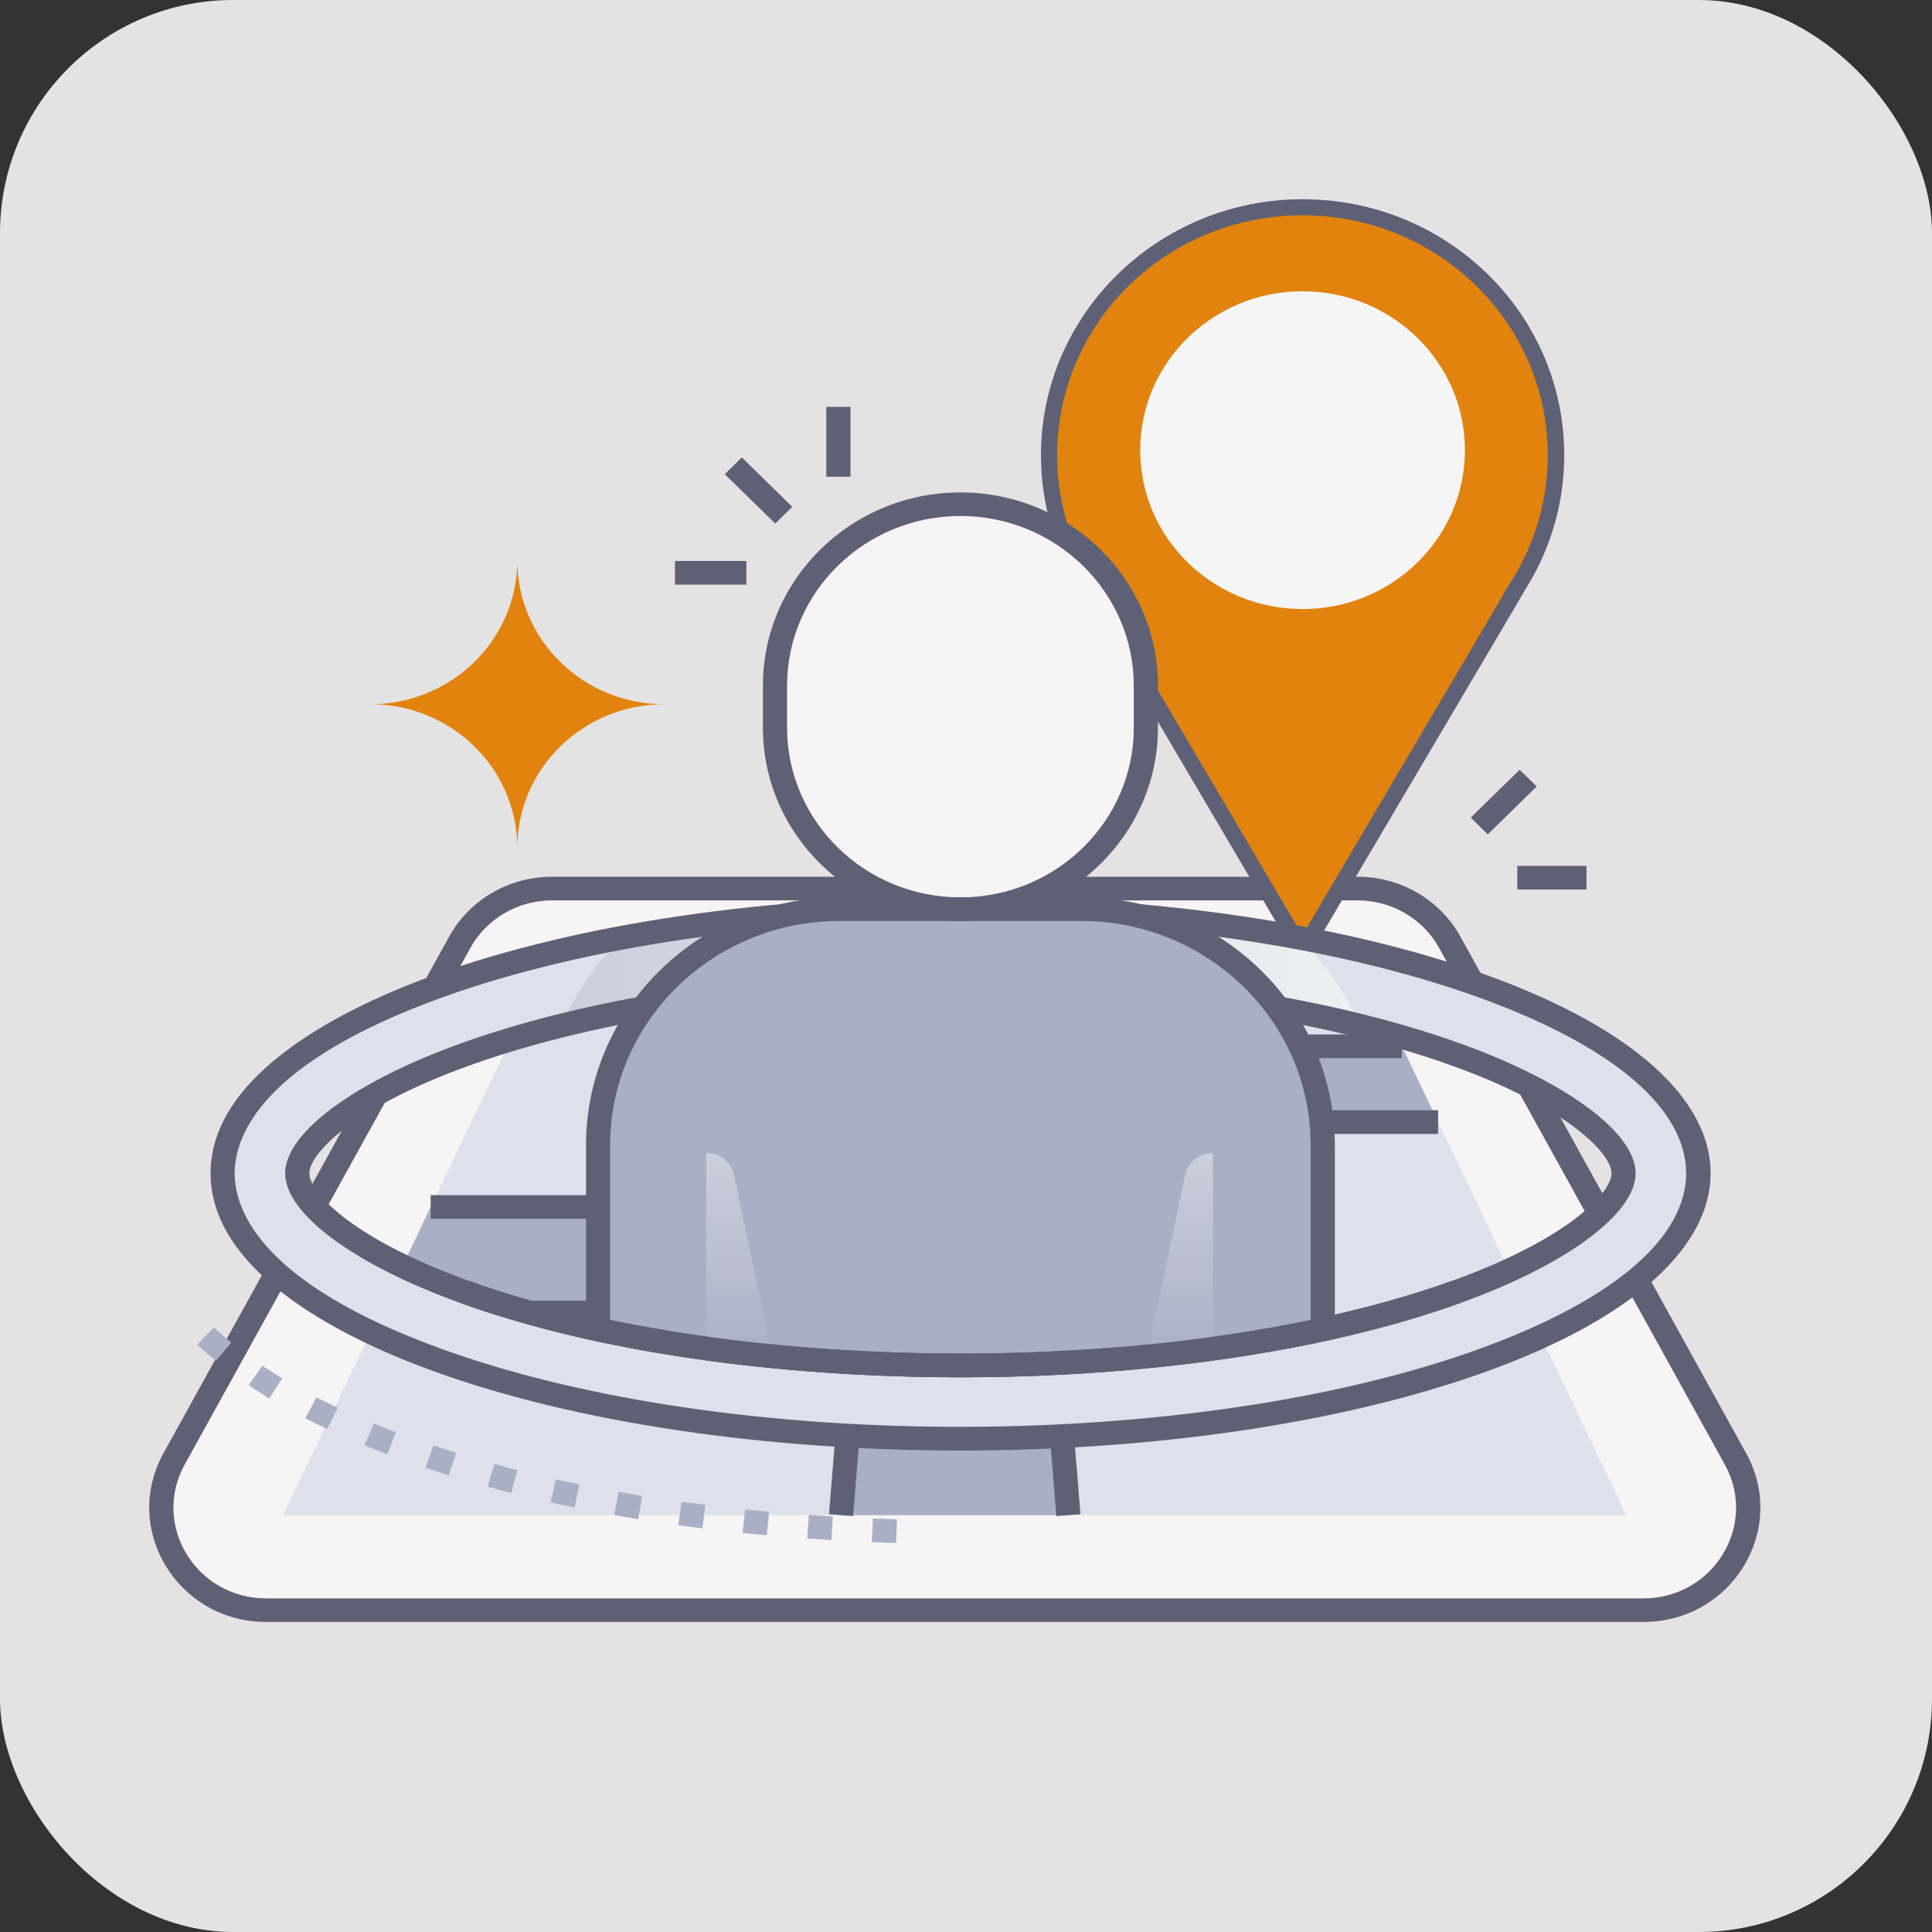
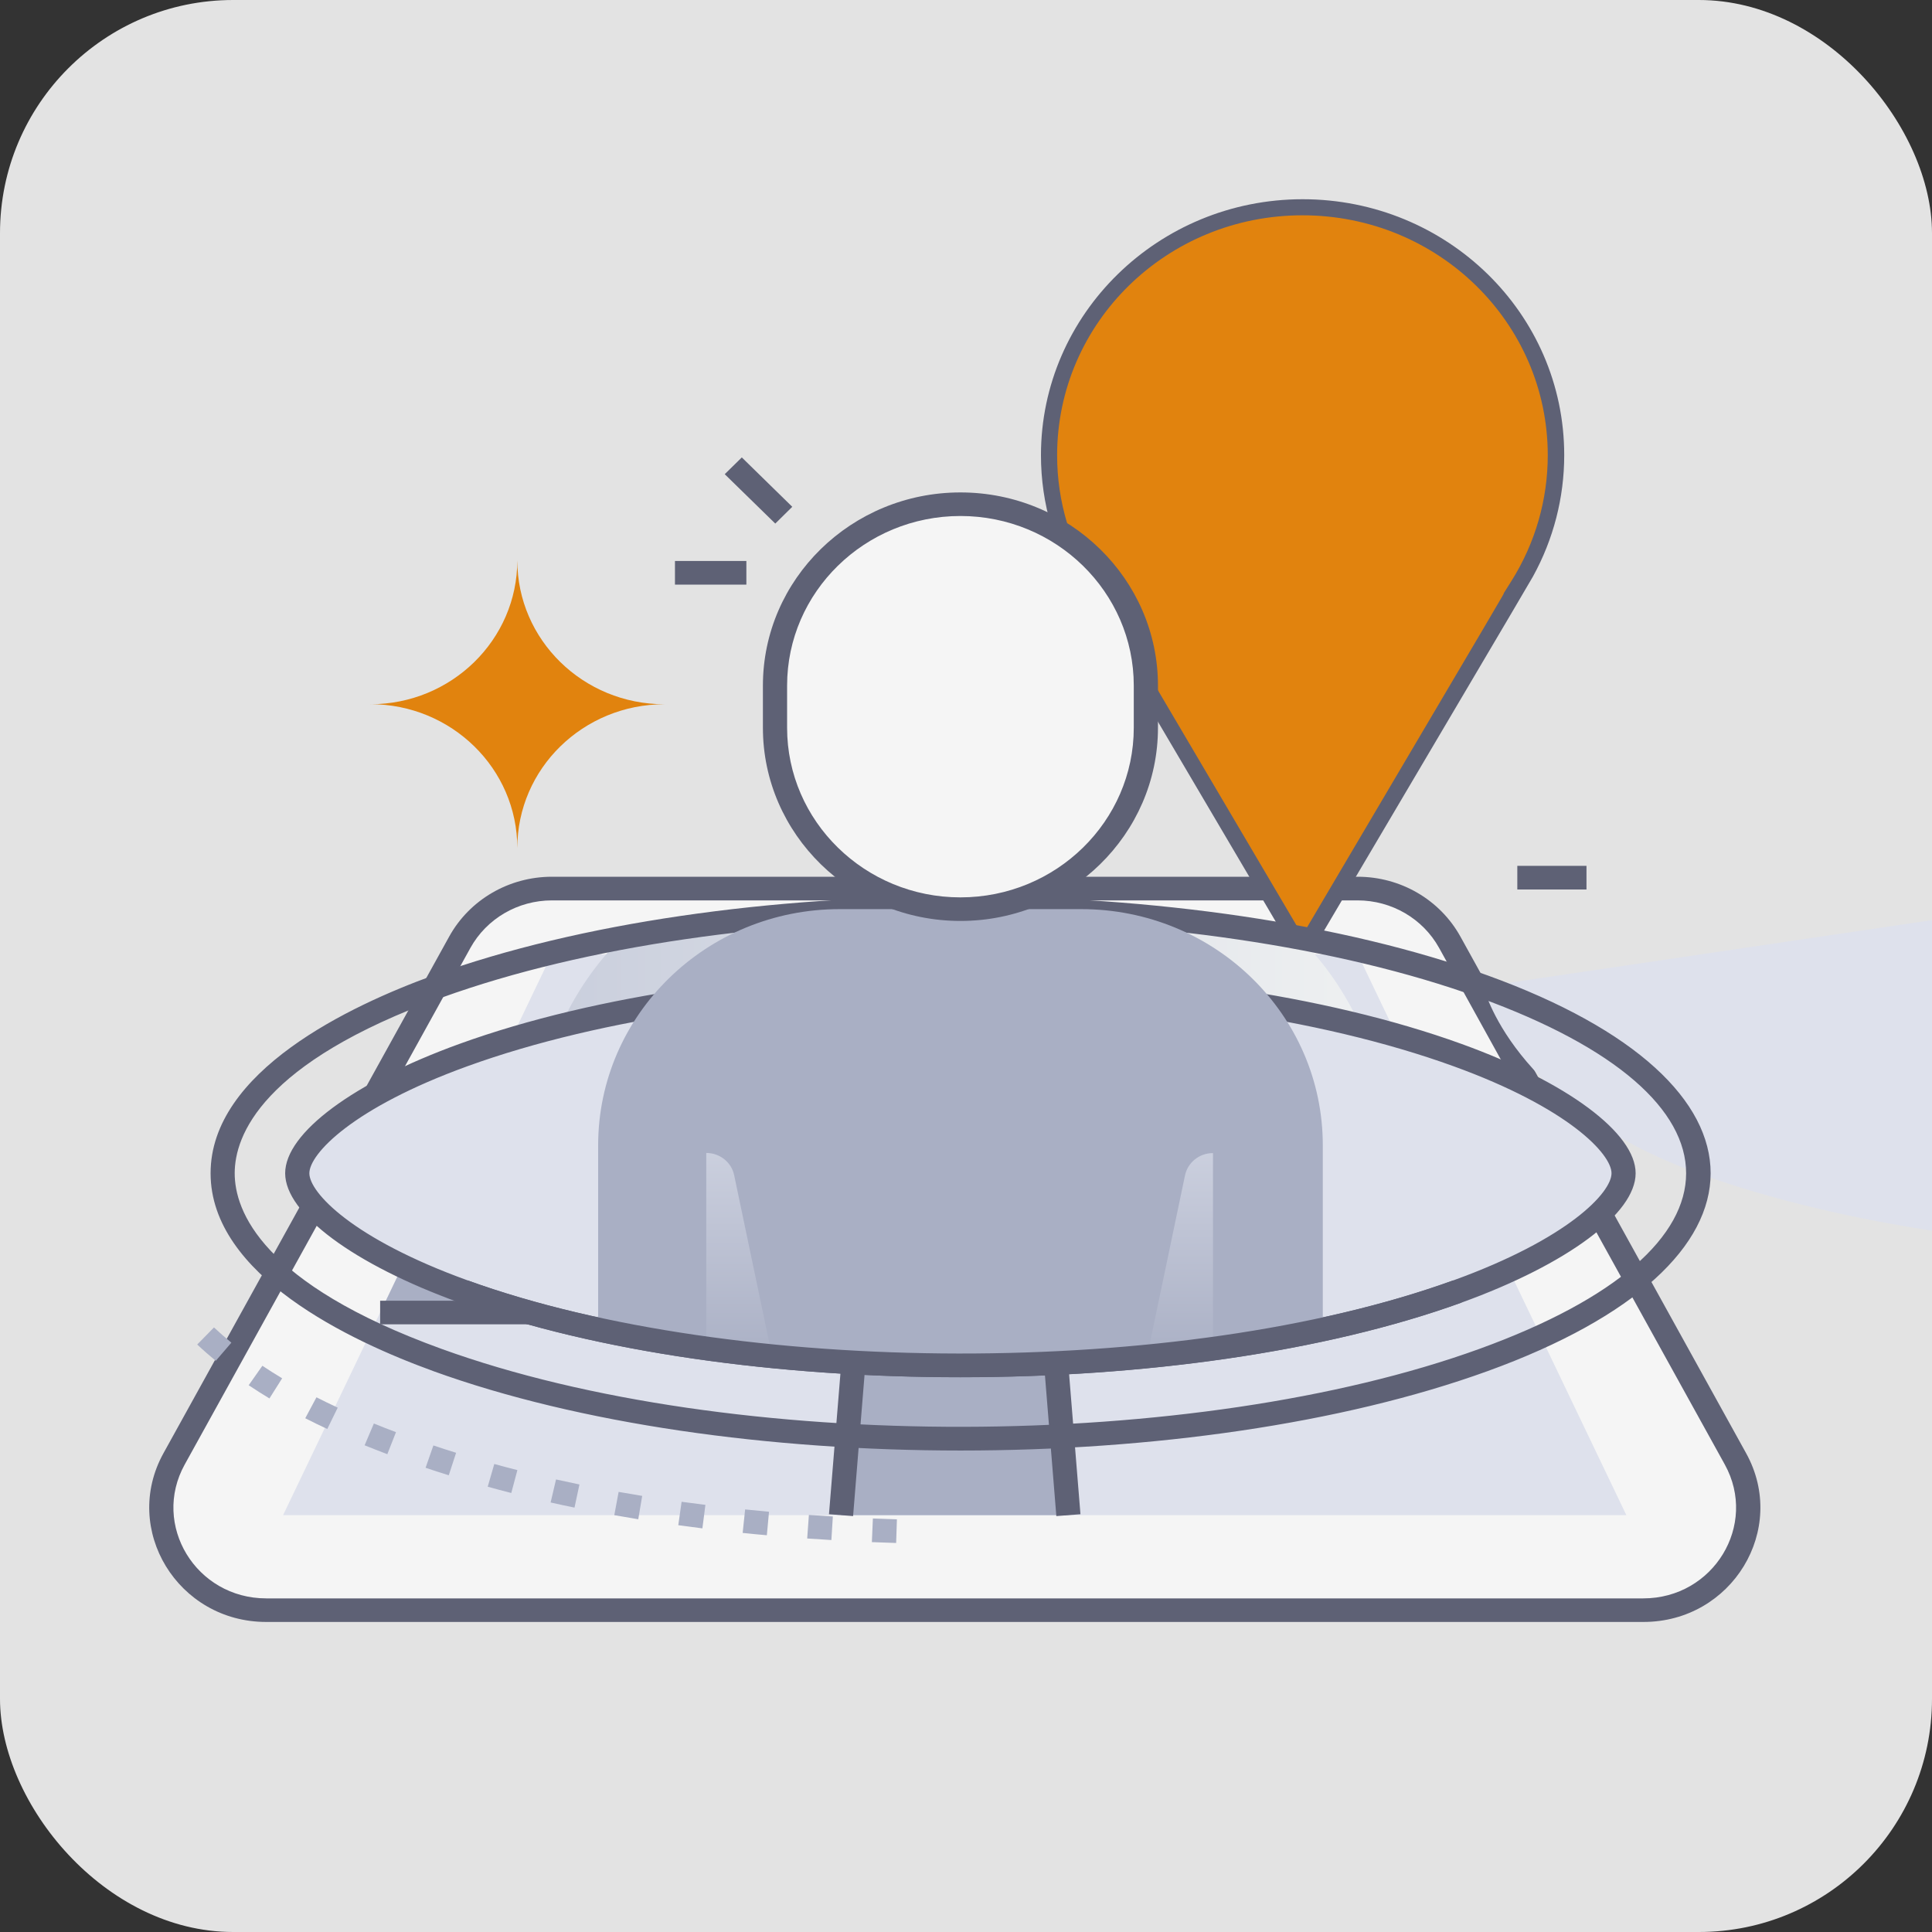
<svg xmlns="http://www.w3.org/2000/svg" xmlns:xlink="http://www.w3.org/1999/xlink" viewBox="0 0 250 250">
  <rect x="0" y="0" width="250" height="250" fill="#333333" stroke="none" />
  <defs>
    <style>      .cls-1 {        fill: url(#linear-gradient-2);      }      .cls-1, .cls-2, .cls-3 {        mix-blend-mode: multiply;      }      .cls-4 {        fill: #e3e3e3;      }      .cls-5 {        isolation: isolate;      }      .cls-6 {        fill: #dee1ec;      }      .cls-7 {        fill: #a9afc4;      }      .cls-2 {        fill: url(#linear-gradient-3);      }      .cls-8 {        fill: #f5f5f5;      }      .cls-9 {        fill: #5e6175;      }      .cls-10 {        fill: #e1830e;      }      .cls-3 {        fill: url(#linear-gradient);      }    </style>
    <linearGradient id="linear-gradient" x1="72.57" y1="125.12" x2="176" y2="125.12" gradientUnits="userSpaceOnUse">
      <stop offset="0" stop-color="#cacfdd" />
      <stop offset="1" stop-color="#eef0f1" />
    </linearGradient>
    <linearGradient id="linear-gradient-2" x1="95.65" y1="176.84" x2="95.65" y2="141.61" gradientUnits="userSpaceOnUse">
      <stop offset="0" stop-color="#a9afc4" />
      <stop offset="1" stop-color="#d4d8e5" />
    </linearGradient>
    <linearGradient id="linear-gradient-3" x1="152.7" y1="176.86" x2="152.7" y2="141.61" xlink:href="#linear-gradient-2" />
  </defs>
  <g class="cls-5">
    <g id="Camada_2">
      <g id="Camada_2-2" data-name="Camada_2">
        <g>
          <rect class="cls-4" width="250" height="250" rx="30.17" ry="30.17" />
          <g>
            <path class="cls-8" d="M212.64,208.36H34.45c-10.27,0-16.81-10.74-11.92-19.57l36.97-66.85c2.37-4.28,6.94-6.95,11.92-6.95h104.26c4.98,0,9.55,2.67,11.92,6.95l36.97,66.85c4.89,8.84-1.65,19.57-11.92,19.57Z" />
            <polygon class="cls-6" points="210.45 196.06 36.63 196.06 71.39 123.49 175.7 123.49 210.45 196.06" />
            <path class="cls-7" d="M181.4,135.39h-48.06l-.96-11.9h-17.66l-2.65,32.69h-56.33l-6.54,13.66h61.77l-2.13,26.22h29.42c-.47-5.76-3.63-44.77-4.12-50.86h51.96l-4.7-9.81Z" />
            <polygon class="cls-9" points="181.4 136.92 131.89 136.92 130.81 123.61 133.93 123.37 134.78 133.86 181.4 133.86 181.4 136.92" />
            <polygon class="cls-9" points="136.69 196.18 132.44 143.67 186.09 143.67 186.09 146.73 135.82 146.73 139.81 195.94 136.69 196.18" />
            <polygon class="cls-9" points="110.39 196.18 107.27 195.94 109.27 171.37 49.19 171.37 49.19 168.31 112.65 168.31 110.39 196.18" />
            <polygon class="cls-9" points="113.51 157.71 55.73 157.71 55.73 154.65 110.62 154.65 113.16 123.37 116.27 123.61 113.51 157.71" />
            <path class="cls-9" d="M212.64,209.88H34.45c-11.44,0-18.75-11.96-13.3-21.83l36.97-66.85c2.64-4.78,7.74-7.75,13.3-7.75h104.26c5.56,0,10.65,2.97,13.3,7.75l36.97,66.85c5.45,9.85-1.83,21.83-13.3,21.83ZM71.42,116.51c-4.41,0-8.45,2.36-10.55,6.15l-36.97,66.85c-4.32,7.81,1.45,17.32,10.55,17.32h178.19c9.08,0,14.87-9.49,10.55-17.32l-36.97-66.85c-2.1-3.79-6.14-6.15-10.55-6.15h-104.26Z" />
            <path class="cls-10" d="M201.34,58.9c0-17.72-14.68-32.09-32.79-32.08-18.11,0-32.8,14.37-32.8,32.09,0,6.4,1.92,12.36,5.22,17.36-.04,0-1.11-1.86,27.57,46.8,28.37-48.08,27.99-47.38,27.95-47.37,3.07-4.89,4.85-10.64,4.85-16.79Z" />
            <path class="cls-9" d="M168.54,125.13l-28.58-48.5c-3.45-5.31-5.26-11.43-5.26-17.73,0-18.26,15.19-33.12,33.86-33.12,18.66,0,33.85,14.76,33.85,33.12h0c0,5.49-1.39,10.88-4.04,15.69.04,0-15.99,27.1-29.82,50.54ZM168.54,121c27.39-46.41,26.12-44.21,26.02-44.2l1.03-1.64c3.07-4.88,4.69-10.5,4.69-16.25,0-17.16-14.19-31.05-31.74-31.05s-31.74,13.88-31.75,31.06c0,5.98,1.75,11.79,5.05,16.8l1.13,1.72c-.2-.01-2.09-3.33,25.55,43.58Z" />
-             <ellipse class="cls-8" cx="168.55" cy="58.25" rx="21.01" ry="20.56" />
-             <polygon class="cls-9" points="192.52 107.96 190.31 105.8 196.64 99.61 198.85 101.77 192.52 107.96" />
            <rect class="cls-9" x="106.56" y="71.13" width="3.13" height="8.76" />
            <rect class="cls-9" x="196.34" y="112.04" width="8.95" height="3.06" />
            <g>
              <path class="cls-10" d="M47.91,91.12c10.51,0,19.03,8.33,19.03,18.62,0-5.14,2.13-9.8,5.57-13.16s8.2-5.45,13.46-5.45c-10.51,0-19.03-8.33-19.03-18.62,0,10.28-8.52,18.62-19.03,18.62Z" />
              <path class="cls-7" d="M115.96,199.66c-1.05-.03-2.09-.07-3.14-.11l.13-3.06c1.04.04,2.07.08,3.11.11l-.1,3.06ZM107.59,199.28c-1.05-.06-2.1-.13-3.14-.2l.22-3.05c1.03.07,2.06.14,3.1.2l-.19,3.05ZM99.23,198.66c-1.05-.09-2.09-.19-3.13-.3l.32-3.04c1.02.1,2.05.2,3.09.3l-.28,3.04ZM90.89,197.77c-1.05-.13-2.09-.27-3.12-.41l.43-3.03c1.02.14,2.04.27,3.08.4l-.39,3.03ZM82.59,196.59c-1.04-.17-2.08-.35-3.1-.53l.56-3.01c1.01.18,2.03.35,3.05.52l-.51,3.02ZM74.33,195.08c-1.04-.21-2.06-.43-3.08-.66l.7-2.98c1,.22,2.01.44,3.03.65l-.64,2.99ZM66.15,193.19c-1.02-.26-2.04-.53-3.04-.81l.85-2.94c.99.27,1.98.54,2.99.79l-.79,2.96ZM58.07,190.9c-1.01-.31-2.01-.64-3-.97l1.01-2.89c.97.33,1.95.64,2.94.95l-.95,2.91ZM50.12,188.17c-1-.38-1.99-.76-2.94-1.15l1.2-2.82c.93.38,1.89.76,2.86,1.12l-1.12,2.85ZM42.35,184.91c-.97-.45-1.93-.92-2.85-1.39l1.45-2.71c.88.45,1.81.9,2.75,1.34l-1.35,2.76ZM34.87,180.96c-.92-.56-1.83-1.13-2.69-1.71l1.77-2.52c.82.55,1.68,1.09,2.56,1.62l-1.64,2.6ZM27.92,176.09c-.83-.69-1.64-1.39-2.4-2.11l2.17-2.21c.71.67,1.47,1.33,2.25,1.97l-2.01,2.34Z" />
-               <path class="cls-6" d="M191.96,127.66c-37.2-13.47-97.69-13.61-135.35,0-24.19,8.76-27.8,18.9-27.8,24.16s3.61,15.4,27.8,24.17c37.99,13.75,98.39,13.39,135.35,0,37.02-13.42,37.09-34.89,0-48.33ZM188.6,167.12c-35.22,12.76-93.41,12.76-128.64,0-14.77-5.35-21.5-11.68-21.5-15.3s6.72-9.94,21.5-15.29c35.22-12.76,93.41-12.76,128.64,0,14.77,5.35,21.49,11.68,21.49,15.29s-6.72,9.95-21.49,15.3Z" />
+               <path class="cls-6" d="M191.96,127.66s3.61,15.4,27.8,24.17c37.99,13.75,98.39,13.39,135.35,0,37.02-13.42,37.09-34.89,0-48.33ZM188.6,167.12c-35.22,12.76-93.41,12.76-128.64,0-14.77-5.35-21.5-11.68-21.5-15.3s6.72-9.94,21.5-15.29c35.22-12.76,93.41-12.76,128.64,0,14.77,5.35,21.49,11.68,21.49,15.29s-6.72,9.95-21.49,15.3Z" />
              <path class="cls-3" d="M176,132.72c-30.74-7.67-72.58-7.7-103.43,0,1.91-4.23,4.59-8.11,7.86-11.39,9.94-2.03,26.44-3.83,43.85-3.83,14.37,0,29.69,1.14,43.86,3.83,3.31,3.31,6,7.24,7.86,11.39Z" />
              <path class="cls-9" d="M56.07,177.42c-10.77-3.9-28.82-12.41-28.82-25.6s18.06-21.7,28.82-25.6c38.01-13.74,98.89-13.59,136.43,0h0c38.49,13.94,38.46,37.26,0,51.2-37.84,13.71-98.6,13.7-136.44,0ZM57.15,129.09c-23.3,8.44-26.78,17.86-26.78,22.73s3.48,14.29,26.78,22.73c37.63,13.62,97.66,13.26,134.27,0,35.71-12.94,35.66-32.54,0-45.46h0c-36.81-13.33-96.92-13.49-134.26,0ZM59.42,168.55c-13.68-4.95-22.52-11.52-22.52-16.73s8.84-11.77,22.52-16.73c35.58-12.89,94.15-12.88,129.72,0,13.67,4.95,22.51,11.52,22.51,16.73s-8.84,11.78-22.51,16.73h0c-35.58,12.89-94.15,12.89-129.72,0ZM60.51,137.96c-14.92,5.4-20.48,11.37-20.48,13.86s5.56,8.46,20.48,13.86c34.88,12.64,92.68,12.63,127.55,0h0c14.91-5.4,20.47-11.37,20.47-13.86s-5.56-8.46-20.47-13.86c-34.88-12.63-92.68-12.63-127.55,0Z" />
              <path class="cls-7" d="M171.17,148.21v23.83c-28.68,6.22-65.39,6.14-93.77,0v-23.83c0-16.88,14-30.57,31.25-30.57h31.27c17.23,0,31.25,13.65,31.25,30.57Z" />
              <path class="cls-8" d="M124.28,117.64c-13.21,0-23.99-10.47-23.99-23.48v-5.45c0-12.96,10.74-23.48,23.99-23.48,13.21,0,23.99,10.47,23.99,23.48v5.45c0,12.96-10.74,23.48-23.99,23.48Z" />
-               <path class="cls-9" d="M75.83,173.27v-25.06c0-17.85,14.85-32.1,32.82-32.1h31.27c17.96,0,32.81,14.23,32.81,32.1v25.06c-30.23,6.56-66.14,6.66-96.89,0ZM78.96,170.81c27.74,5.79,62.92,5.79,90.64,0v-22.6c0-16.16-13.42-29.04-29.69-29.04h-31.27c-16.24,0-29.69,12.87-29.69,29.04v22.6Z" />
              <path class="cls-9" d="M124.28,119.17c-14.09,0-25.56-11.22-25.56-25v-5.45c0-13.79,11.46-25,25.56-25s25.56,11.22,25.56,25v5.45c0,13.79-11.46,25-25.56,25ZM124.28,66.77c-12.37,0-22.43,9.84-22.43,21.95v5.45c0,12.1,10.06,21.95,22.43,21.95s22.43-9.84,22.43-21.95v-5.45c0-12.1-10.06-21.95-22.43-21.95Z" />
              <path class="cls-1" d="M99.91,175.51c-2.89-.28-5.73-.62-8.52-1.01v-25.31c1.75,0,3.27,1.21,3.61,2.88l4.91,23.43Z" />
              <path class="cls-2" d="M156.96,149.2v25.34c-2.79.38-5.63.72-8.53,1l4.91-23.45c.36-1.68,1.86-2.88,3.61-2.88Z" />
              <path class="cls-9" d="M59.42,168.55l1.08-2.87c34.47,12.48,92.32,12.76,127.55,0l1.08,2.87c-35.32,12.79-93.92,12.97-129.72,0Z" />
              <polygon class="cls-9" points="100.32 67.75 93.78 61.36 95.99 59.19 102.52 65.58 100.32 67.75" />
              <rect class="cls-9" x="87.34" y="72.59" width="9.24" height="3.06" />
-               <rect class="cls-9" x="106.92" y="52.65" width="3.13" height="9.04" />
            </g>
          </g>
        </g>
      </g>
    </g>
  </g>
</svg>